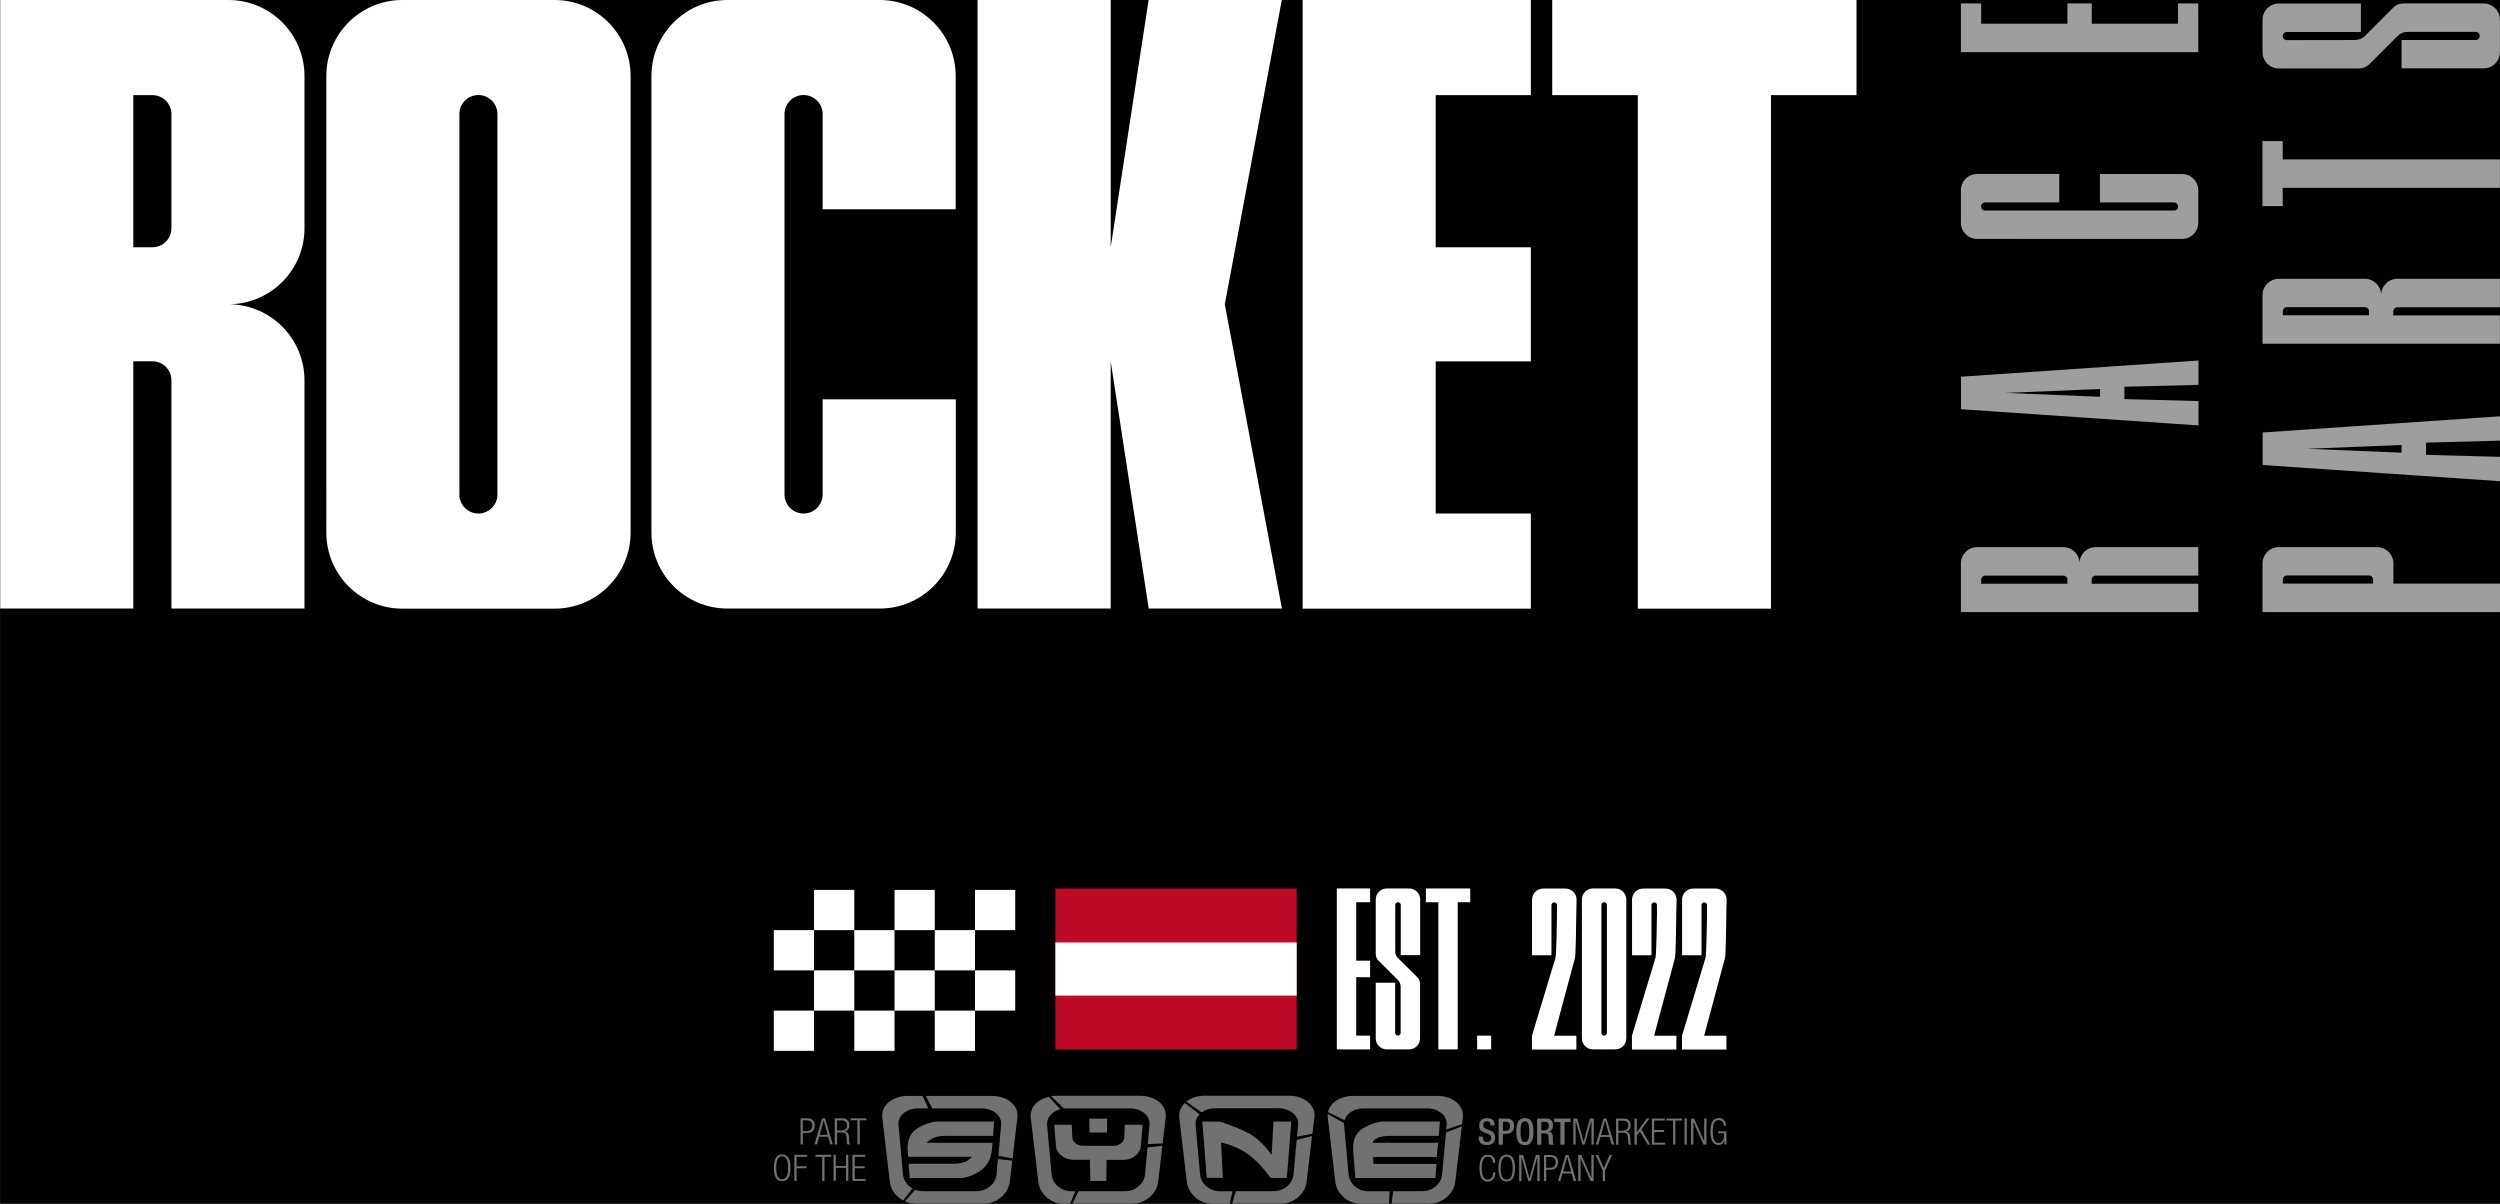
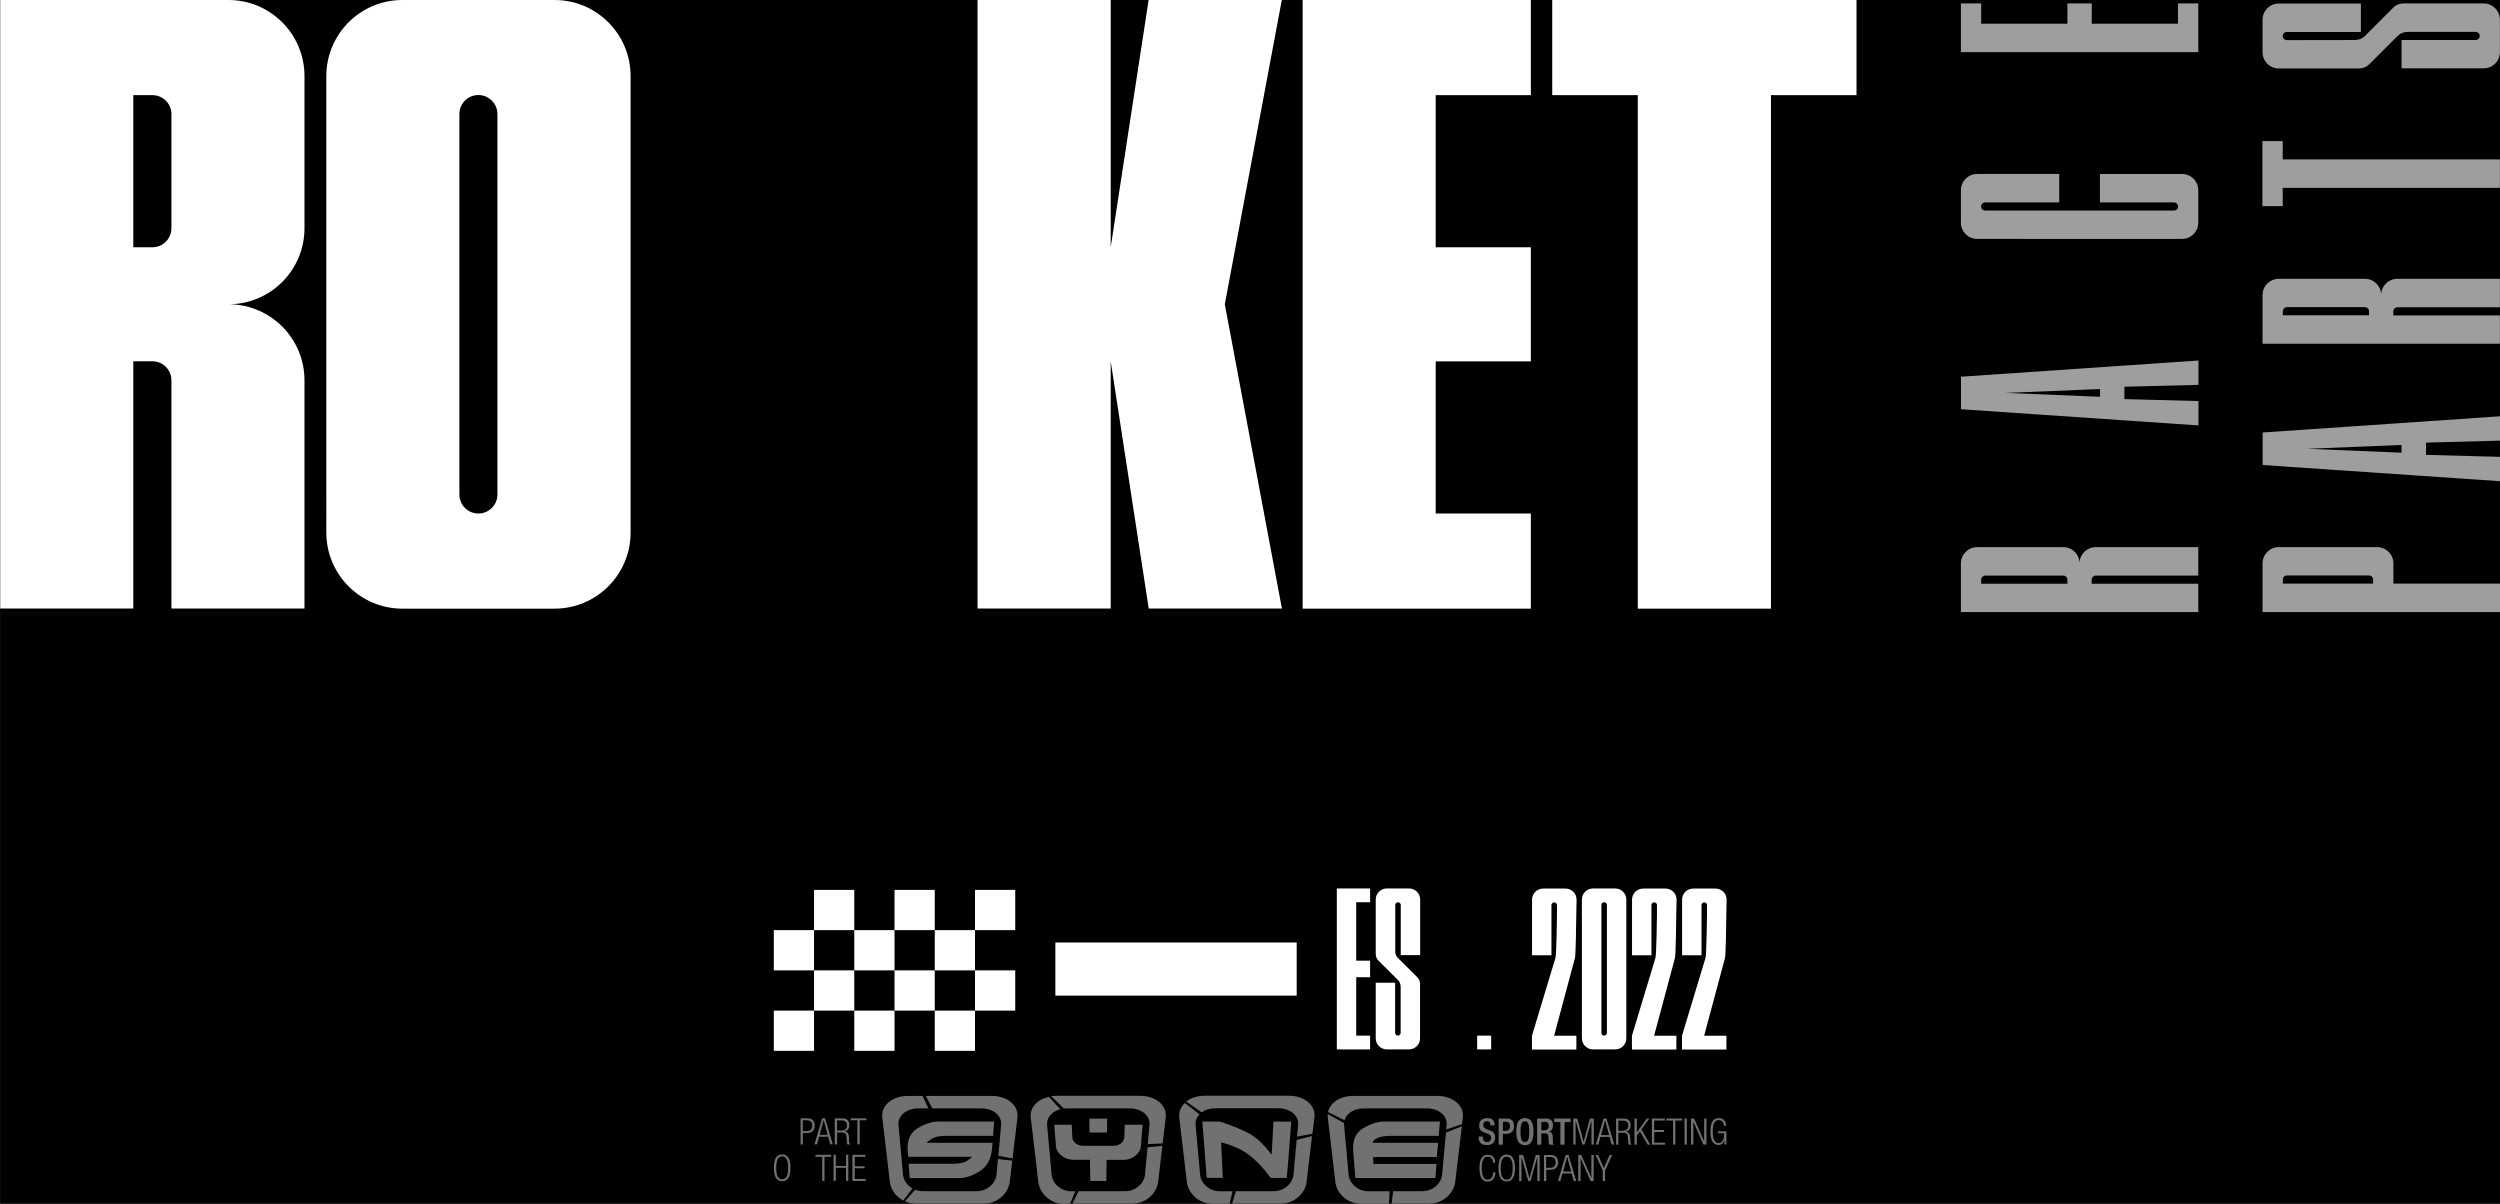
<svg xmlns="http://www.w3.org/2000/svg" version="1.1" id="Ebene_1" x="0px" y="0px" viewBox="0 0 2267.7 1091.9" style="enable-background:new 0 0 2267.7 1091.9;" xml:space="preserve">
  <rect x="0" y="0" width="2267.7" height="1091.9" fill="#333333" stroke="none" />
  <style type="text/css">
	.Grün_x0020_bogenförmig{fill:url(#SVGID_1_);stroke:#FFFFFF;stroke-width:0.25;stroke-miterlimit:1;}
	.st0{fill:#BE0A26;}
	.st1{fill:#FFFFFF;}
	.st2{fill:none;stroke:#FFFFFF;stroke-width:1.59;stroke-miterlimit:10;}
	.st3{fill:#707173;}
	.st4{stroke:#FFFFFF;stroke-width:1.59;stroke-miterlimit:10;}
	.st5{stroke:#FFFFFF;stroke-width:1.545;stroke-miterlimit:10;}
	.st6{fill:#C6C7C8;}
	.st7{fill:none;stroke:#FFFFFF;stroke-width:1.545;stroke-miterlimit:10;}
	.st8{clip-path:url(#SVGID_00000091009782300869147300000010656223456705299335_);}
	.st9{fill:#275BA3;}
	.st10{fill:#FFD607;}
	.st11{fill:#9C9E9F;}
</style>
  <linearGradient id="SVGID_1_" gradientUnits="userSpaceOnUse" x1="-2028.346" y1="3493.271" x2="-2027.639" y2="3492.564">
    <stop offset="0" style="stop-color:#259E2E" />
    <stop offset="0.983" style="stop-color:#1C381D" />
  </linearGradient>
  <g>
    <rect x="0.2" y="0" width="2267.5" height="1091.8" />
    <g>
      <g>
        <path class="st11" d="M1994.1,555.2h-215.4V511c0-8.1,6.6-14.7,14.7-14.7h78.2c8.1,0,14.7,6.6,14.7,14.7l0-0.4     c0.2-8,6.7-14.3,14.7-14.3h93v25.8h-93c-2,0-3.7,1.7-3.7,3.7v3.7h96.7V555.2z M1800.8,522.1c-2,0-3.7,1.7-3.7,3.7v3.7h78.2v-3.7     c0-2-1.7-3.7-3.7-3.7H1800.8z" />
        <path class="st11" d="M1927,350.8V362l67.2,1.8v22.1l-215.4-14.7v-29.5l215.4-14.7v22.1L1927,350.8z M1904.9,352.9l-85.7,3.5     l85.7,3.5V352.9z" />
        <path class="st11" d="M1793.4,216.7c-8.1,0-14.7-6.6-14.7-14.7v-29.5c0-8.1,6.6-14.7,14.7-14.7h74.5v25.8h-67.2     c-2,0-3.7,1.6-3.7,3.7c0,2,1.6,3.7,3.7,3.7H1972c2,0,3.7-1.6,3.7-3.7c0-2-1.7-3.7-3.7-3.7h-67.2v-25.8h74.5     c8.1,0,14.7,6.6,14.7,14.7v29.5c0,8.1-6.6,14.7-14.7,14.7H1793.4z" />
        <path class="st11" d="M1778.7,47.4V3.1h18.4v18.4h78.2V3.1h22.1v18.4h78.2V3.1h18.4l0,44.2H1778.7z" />
        <path class="st11" d="M2156.3,496.3c8.1,0,14.7,6.6,14.7,14.7v18.4h96.7v25.8h-215.4V511c0-8.1,6.6-14.7,14.7-14.7H2156.3z      M2152.6,529.4v-3.7c0-2-1.7-3.7-3.7-3.7h-74.5c-2,0-3.7,1.6-3.7,3.7v3.7H2152.6z" />
        <path class="st11" d="M2200.6,401.5v11.1l67.2,1.8v22.1l-215.4-14.7v-29.5l215.4-14.7v22.1L2200.6,401.5z M2178.4,403.6     l-85.7,3.5l85.7,3.5V403.6z" />
        <path class="st11" d="M2267.7,311.8h-215.4v-44.2c0-8.1,6.6-14.7,14.7-14.7h78.2c8.1,0,14.7,6.6,14.7,14.7l0-0.4     c0.2-8,6.7-14.3,14.7-14.3h93v25.8h-93c-2,0-3.7,1.7-3.7,3.7v3.7h96.7V311.8z M2074.4,278.6c-2,0-3.7,1.7-3.7,3.7v3.7h78.2v-3.7     c0-2-1.7-3.7-3.7-3.7H2074.4z" />
        <path class="st11" d="M2052.2,128h18.4v16.6h197v25.8h-197v16.6h-18.4V128z" />
        <path class="st11" d="M2136,36.3c3.6,0,6.9-1.3,9.2-3.7L2171,6.8c2.3-2.4,5.6-3.7,9.2-3.7h72.7c8.1,0,14.7,6.6,14.7,14.7v29.5     c0,8.1-6.6,14.7-14.7,14.7h-74.5V36.3h67.2c2,0,3.7-1.6,3.7-3.7c0-2-1.6-3.7-3.7-3.7h-61.6c-3.6,0-6.9,1.4-9.2,3.7l-25.8,25.8     c-2.3,2.3-5.7,3.7-9.2,3.7H2067c-8.1,0-14.7-6.6-14.7-14.7V17.9c0-8.1,6.6-14.7,14.7-14.7h74.5V29h-67.2c-2,0-3.7,1.6-3.7,3.7     c0,2,1.6,3.7,3.7,3.7L2136,36.3z" />
      </g>
      <g>
        <path class="st1" d="M0.2,552.1V0h207c38.1,0,69,30.9,69,69l0,138c0,38.1-30.9,69-69,69l1.9,0c37.2,1,67.1,31.5,67.1,69l0,207     H155.5v-207c0-9.5-7.7-17.3-17.3-17.3h-17.3v224.3H0.2z M155.5,103.5c0-9.5-7.7-17.2-17.3-17.2h-17.3v138h17.3     c9.5,0,17.3-7.7,17.3-17.2V103.5z" />
        <path class="st1" d="M503,0c38.1,0,69,30.9,69,69v414.1c0,38.1-30.9,69-69,69H365c-38.1,0-69-30.9-69-69V69c0-38.1,30.9-69,69-69     H503z M451.2,103.5c0-9.5-7.7-17.3-17.3-17.3c-9.5,0-17.2,7.7-17.2,17.3v345.1c0,9.5,7.7,17.2,17.2,17.2     c9.5,0,17.3-7.7,17.3-17.2V103.5z" />
-         <path class="st1" d="M590.9,483.1V69c0-38.1,30.9-69,69-69h138c38.1,0,69,30.9,69,69v120.8H746.2v-86.3c0-9.5-7.7-17.3-17.3-17.3     c-9.5,0-17.3,7.7-17.3,17.3v345c0,9.5,7.7,17.3,17.3,17.3c9.5,0,17.3-7.7,17.3-17.3v-86.3H867v120.8c0,38.1-30.9,69-69,69h-138     C621.8,552.1,590.9,521.2,590.9,483.1L590.9,483.1z" />
        <path class="st1" d="M1041.9,0h120.8L1111,276l51.8,276h-120.8l-34.5-224.3v224.3H886.7V0h120.8v224.3L1041.9,0z" />
        <path class="st1" d="M1181.6,0h207l0,86.3l-86.3,0v138h86.3v103.5h-86.3v138l86.3,0l0,86.3l-207,0V0z" />
        <path class="st1" d="M1684,0v86.3h-77.6v465.8h-120.8V86.3H1408V0H1684z" />
      </g>
    </g>
    <g>
      <g id="Österreich-Flagge_00000008129280039086684230000005694827887834793630_">
-         <rect x="957.3" y="805.9" class="st0" width="218.9" height="146" />
        <rect x="957.3" y="854.9" class="st1" width="218.9" height="48.2" />
      </g>
      <g id="karierte_Flagge_00000170982271747619913220000002497191408273369511_">
        <rect x="774.9" y="843.7" class="st1" width="36.5" height="36.5" />
        <rect x="738.4" y="807.2" class="st1" width="36.5" height="36.5" />
        <rect x="701.9" y="843.7" class="st1" width="36.5" height="36.5" />
        <rect x="738.4" y="880.2" class="st1" width="36.5" height="36.5" />
        <rect x="701.9" y="916.7" class="st1" width="36.5" height="36.5" />
        <rect x="811.4" y="807.2" class="st1" width="36.5" height="36.5" />
        <rect x="884.4" y="807.2" class="st1" width="36.5" height="36.5" />
        <polygon class="st1" points="847.9,843.7 847.9,880.2 884.4,880.2 884.4,916.7 847.9,916.7 847.9,953.2 884.4,953.2 884.4,916.7      920.9,916.7 920.9,880.2 884.4,880.2 884.4,843.7    " />
        <rect x="774.9" y="916.7" class="st1" width="36.5" height="36.5" />
        <rect x="811.4" y="880.2" class="st1" width="36.5" height="36.5" />
      </g>
      <g>
        <path class="st1" d="M1212.6,805.9h30.2v12.5h-12.6v53h12.6v15h-12.6v53h12.6v12.5l-30.2,0V805.9z" />
        <path class="st1" d="M1265.5,862.7c0,2.4,0.9,4.7,2.5,6.2l17.6,17.5c1.6,1.6,2.5,3.8,2.5,6.2v49.3c0,5.5-4.5,10-10.1,10H1258     c-5.6,0-10.1-4.5-10.1-10v-50.5h17.6v45.5c0,1.4,1.1,2.5,2.5,2.5c1.4,0,2.5-1.1,2.5-2.5v-41.8c0-2.4-0.9-4.7-2.5-6.2l-17.6-17.5     c-1.6-1.6-2.5-3.8-2.5-6.2v-49.3c0-5.5,4.5-10,10.1-10h20.1c5.6,0,10.1,4.5,10.1,10v50.5h-17.6v-45.5c0-1.4-1.1-2.5-2.5-2.5     c-1.4,0-2.5,1.1-2.5,2.5V862.7z" />
-         <path class="st1" d="M1333.6,805.9v12.5h-11.3v133.5h-17.6V818.4h-11.3v-12.5H1333.6z" />
        <path class="st1" d="M1339.9,951.9v-12.5h12.7v12.5H1339.9z" />
        <path class="st1" d="M1429.8,830.1c0,2.1-0.4,37.1-1.2,38.9l-18.9,70.5h20.2v12.5l-40.3,0v-12.5l21.3-70.5     c0.9-1.9,1.4-37,1.4-39.2v-8.8c0-1.4-1.1-2.5-2.5-2.5c-1.4,0-2.5,1.1-2.5,2.5v45.5h-17.6v-50.5c0-5.5,4.5-10,10.1-10h20.2     c5.6,0,10.1,4.5,10.1,10L1429.8,830.1z" />
        <path class="st1" d="M1465.1,805.9c5.6,0,10.1,4.5,10.1,10v126c0,5.5-4.5,10-10.1,10H1445c-5.6,0-10.1-4.5-10.1-10v-126     c0-5.5,4.5-10,10.1-10H1465.1z M1457.6,820.9c0-1.4-1.1-2.5-2.5-2.5s-2.5,1.1-2.5,2.5v116c0,1.4,1.1,2.5,2.5,2.5s2.5-1.1,2.5-2.5     V820.9z" />
        <path class="st1" d="M1520.5,830.1c0,2.1-0.4,37.1-1.2,38.9l-18.9,70.5h20.2v12.5l-40.3,0v-12.5l21.3-70.5     c0.9-1.9,1.4-37,1.4-39.2v-8.8c0-1.4-1.1-2.5-2.5-2.5c-1.4,0-2.5,1.1-2.5,2.5v45.5h-17.6v-50.5c0-5.5,4.5-10,10.1-10h20.2     c5.6,0,10.1,4.5,10.1,10L1520.5,830.1z" />
        <path class="st1" d="M1565.9,830.1c0,2.1-0.4,37.1-1.2,38.9l-18.9,70.5h20.2v12.5l-40.3,0v-12.5l21.3-70.5     c0.9-1.9,1.4-37,1.4-39.2v-8.8c0-1.4-1.1-2.5-2.5-2.5c-1.4,0-2.5,1.1-2.5,2.5v45.5h-17.6v-50.5c0-5.5,4.5-10,10.1-10h20.2     c5.6,0,10.1,4.5,10.1,10L1565.9,830.1z" />
      </g>
    </g>
    <g id="Sportmarketing_00000091703727883291163300000001812988210737398453_">
      <g>
        <g>
          <g>
            <path class="st3" d="M1260.5,1080.6c-6.5,0-12.9,0-19.4,0c-9,0-17-6.7-17.8-15c-1.4-15-2.7-30.1-4.1-45.1       c-0.1-0.6-0.1-1.1,0-1.7c-4.8-2.8-9.8-5.5-14.8-8.3c-0.1,1.1-0.1,2.1,0,3.2c2.3,19.6,4.6,39.1,6.9,58.7       c1.4,10.8,11.7,19.6,23.1,19.6c8.5,0,17,0,25.5,0C1260.1,1088.1,1260.3,1084.3,1260.5,1080.6z" />
            <path class="st3" d="M1219.6,1016.2c1.7-6.2,8.7-10.8,17.4-10.8c19.1,0,38.3,0,57.4,0c10.6,0,18.6,6.7,17.8,15       c-0.1,1.4-0.2,2.7-0.4,4.1c4.8-1.6,9.6-3.2,14.4-4.8c0.2-2,0.5-4,0.7-6c1.4-10.8-9-19.6-23.1-19.6c-25.4,0-50.8,0-76.3,0       c-11.9,0-21.2,6.2-22.9,14.7C1209.7,1011.2,1214.7,1013.7,1219.6,1016.2z" />
            <path class="st3" d="M1311.6,1027.4c-1.2,12.7-2.3,25.4-3.5,38.1c-0.8,8.3-8.8,15-17.8,15c-8.9,0-17.7,0-26.6,0       c-0.5,3.8-0.9,7.5-1.4,11.3c11.5,0,23.1,0,34.6,0c11.4,0,21.7-8.8,23.1-19.6c2-16.9,4-33.7,6-50.6       C1321.1,1023.6,1316.3,1025.5,1311.6,1027.4z" />
          </g>
          <g>
            <path class="st3" d="M1303.3,1049.5c-16.3,0-32.5,0-48.8,0c-3,0-6,0-9,0c0.1,2.1,0.2,4.2,0.3,6.3c19.1,0,38.1,0,57.2,0       c-0.3,4.3-0.7,8.5-1,12.8c-24.2,0-48.4,0-72.6,0c-0.3-4.1-0.6-8.2-1-12.3c-0.3-4.3-0.7-8.7-1-13c-0.5-9.4,2.5-16,9.2-20       c6.7-4,13.2-6,19.1-6c16.8,0,33.6,0,50.4,0c-0.3,4.3-0.7,8.7-1,13c-14.2,0-28.4,0-42.6,0c-6.2,0-10.7,0.7-13.4,2.1       c-2.7,1.4-4,2.8-3.9,4.2c3.6,0,7.2,0,10.8,0c16.2,0,32.3,0,48.5,0C1304,1040.9,1303.7,1045.2,1303.3,1049.5z" />
          </g>
        </g>
        <g>
          <g>
            <path class="st3" d="M1118,1080.6c-3.9,0-7.7,0-11.6,0c-9,0-17-6.7-17.8-15c-1.4-15-2.7-30.1-4.1-45.1c-0.3-3.7,1-7.1,3.6-9.7       c-4.3-3.4-8.8-6.9-13.3-10.3c-3.8,3.5-5.7,8.1-5.1,13.2c2.3,19.6,4.6,39.1,6.9,58.7c1.4,10.8,11.7,19.6,23.1,19.6       c5.2,0,10.5,0,15.7,0C1116.3,1088.1,1117.1,1084.3,1118,1080.6z" />
            <path class="st3" d="M1090,1009c3.2-2.3,7.4-3.7,12.3-3.7c19.1,0,38.3,0,57.4,0c10.6,0,18.6,6.7,17.8,15       c-0.3,3.6-0.7,7.2-1,10.7c4.6-0.9,9.3-1.8,14-2.6c0.6-5,1.2-9.9,1.8-14.9c1.4-10.8-9-19.6-23.1-19.6c-25.4,0-50.8,0-76.3,0       c-6.7,0-12.7,2-16.9,5.3C1080.8,1002.6,1085.4,1005.8,1090,1009z" />
            <path class="st3" d="M1176.2,1034c-1,10.5-1.9,21-2.9,31.5c-0.8,8.3-8.8,15-17.8,15c-11.5,0-23,0-34.5,0       c-1.2,3.8-2.3,7.5-3.4,11.3c14.8,0,29.6,0,44.5,0c11.4,0,21.7-8.8,23.1-19.6c1.6-13.9,3.3-27.8,4.9-41.7       C1185.5,1031.7,1180.9,1032.9,1176.2,1034z" />
          </g>
          <g>
            <path class="st3" d="M1106.7,1017.4c12.9,4.3,22.1,8.2,27.8,11.6c5.8,3.4,12.2,9.5,19,18.4c0.5-10,1.1-20,1.6-30       c5.4,0,10.8,0,16.2,0c-1,12.8-2,25.6-3,38.4c-0.4,4.2-0.7,8.5-1.1,12.7c-4.8,0-9.6,0-14.5,0c-7.8-10.5-15.4-18-22-22.5       c-6.6-4.4-14.4-7.7-23.1-9.7c0.5,10.7,1.1,21.4,1.6,32.1c-4.9,0-9.7,0-14.6,0c-1-12.8-2-25.6-3-38.4c-0.3-4.2-0.7-8.5-1-12.7       C1096,1017.4,1101.4,1017.4,1106.7,1017.4C1106.8,1017.4,1106.8,1017.4,1106.7,1017.4z" />
          </g>
        </g>
        <g>
          <g>
            <path class="st3" d="M970.7,1091.9c1.5-3.8,3-7.5,4.6-11.3c-1.2,0-2.4,0-3.6,0c-9,0-17-6.7-17.8-15c-1.4-15-2.7-30.1-4.1-45.1       c-0.6-6.7,4.4-12.4,12-14.3c-3.4-3.8-6.8-7.5-10.3-11.3c-10.6,2.3-17.6,9.8-16.5,18.9c2.3,19.6,4.6,39.1,6.9,58.7       c1.4,10.8,11.7,19.6,23.1,19.6C966.9,1091.9,968.8,1091.9,970.7,1091.9z" />
            <path class="st3" d="M965,1005.5c0.8-0.1,1.7-0.1,2.5-0.1c19.1,0,38.3,0,57.4,0c10.6,0,18.6,6.7,17.8,15       c-0.5,5.8-1.1,11.6-1.6,17.4c4.5-0.2,9-0.4,13.5-0.6c0.9-7.9,1.9-15.7,2.8-23.6c1.4-10.8-9-19.6-23.1-19.6       c-25.4,0-50.8,0-76.3,0c-1.6,0-3.1,0.1-4.6,0.3C957.5,998.1,961.3,1001.8,965,1005.5z" />
            <path class="st3" d="M1040.9,1040.7c-0.8,8.3-1.5,16.5-2.3,24.8c-0.8,8.3-8.8,15-17.8,15c-14.1,0-28.3,0-42.4,0       c-1.9,3.8-3.8,7.5-5.6,11.3c18.2,0,36.4,0,54.6,0c11.4,0,21.7-8.8,23.1-19.6c1.3-11,2.6-21.9,3.9-32.9       C1049.9,1039.8,1045.4,1040.3,1040.9,1040.7z" />
          </g>
          <g>
            <path class="st3" d="M1003.5,1071.2c-4.8,0-9.7,0-14.5,0c-0.1-4.2-0.1-8.5-0.2-12.7c0-2.2-0.1-4.3-0.1-6.5c-5,0-9.9,0-14.9,0       c-4.2,0-7.8-1.2-10.9-3.7c-3.1-2.5-4.9-5.5-5.1-9c-0.5-6.4-1-12.8-1.5-19.1c5.3,0,10.5,0,15.8,0c0.2,3.8,0.4,7.7,0.6,11.5       c0.1,2.1,1.1,3.9,3,5.4c1.9,1.5,4.1,2.2,6.7,2.2c9.3,0,18.5,0,27.8,0c2.5,0,4.7-0.7,6.6-2.2c1.9-1.5,2.9-3.3,3-5.4       c0.2-3.8,0.4-7.7,0.5-11.5c5.4,0,10.7,0,16.1,0c-0.5,6.4-1,12.7-1.5,19.1c-0.3,3.6-2,6.6-5.1,9.1c-3.1,2.5-6.7,3.7-10.9,3.7       c-5,0-10.1,0-15.1,0C1003.7,1058.4,1003.6,1064.8,1003.5,1071.2z M988.1,1014.7c0.1,4.2,0.1,8.4,0.2,12.6c5.3,0,10.5,0,15.8,0       c0.1-4.2,0.1-8.4,0.2-12.6C998.9,1014.7,993.5,1014.7,988.1,1014.7z" />
          </g>
        </g>
        <g>
          <g>
            <path class="st3" d="M845.8,1005.4c14.8,0,29.6,0,44.5,0c10.6,0,18.6,6.7,17.8,15c-0.8,9.3-1.7,18.7-2.5,28       c4.3,0.8,8.6,1.6,12.9,2.4c1.5-12.4,2.9-24.8,4.4-37.1c1.4-10.8-9-19.6-23.1-19.6c-20,0-40.1,0-60.1,0       C841.7,997.8,843.8,1001.6,845.8,1005.4z" />
            <path class="st3" d="M905.2,1051.3c-0.4,4.7-0.9,9.5-1.3,14.2c-0.8,8.3-8.8,15-17.8,15c-16.4,0-32.8,0-49.2,0       c-2.4,0-4.7-0.5-6.8-1.3c-3.2,3.5-6.3,7-9.3,10.5c3,1.3,6.2,2.1,9.6,2.1c20.8,0,41.6,0,62.4,0c11.4,0,21.7-8.8,23.1-19.6       c0.8-6.5,1.5-12.9,2.3-19.4C913.9,1052.4,909.5,1051.8,905.2,1051.3z" />
            <path class="st3" d="M819.3,1089c2.7-3.6,5.5-7.3,8.4-10.9c-4.7-2.7-8.1-7.3-8.6-12.6c-1.4-15-2.7-30.1-4.1-45.1       c-0.8-8.3,7.2-15,17.8-15c3.1,0,6.2,0,9.3,0c-1.7-3.8-3.5-7.5-5.2-11.3c-4.5,0-9,0-13.5,0c-14.1,0-24.5,8.8-23.1,19.6       c2.3,19.6,4.6,39.1,6.9,58.7C808.1,1079.4,813,1085.6,819.3,1089z" />
          </g>
          <g>
            <path class="st3" d="M823.8,1049.3c-0.2-2-0.3-4-0.5-6c-0.5-9.4,2.5-16,9.2-20c6.7-4,13.2-6,19.1-6c4.8,0,9.6,0,14.4,0       c2,0,3.9,0,5.9,0c10,0,20,0,29.9,0c-0.3,4.3-0.7,8.7-1,13c-9.7,0-19.5,0-29.2,0c-4.4,0-8.9,0-13.3,0c-6.2,0-10.7,0.9-13.4,2.8       c-2.7,1.9-4.1,3-4.3,3.5c2.4,0,4.7,0,7.1,0c9.7,0,19.4,0,29.2,0c1.8,0,3.6,0,5.3,0c6,0,12.1,0,18.1,0c-0.2,2-0.3,4-0.5,6       c-1,9.4-4.9,16-11.5,20c-6.6,4-12.5,6-17.8,6c-4.3,0-8.7,0-13,0c-10.8,0-21.5,0-32.3,0c-0.3-4.3-0.7-8.7-1-13       c9.2,0,18.5,0,27.7,0c1.8,0,3.6,0,5.5,0c2.4,0,4.8,0,7.2,0c5.9,0,10.2-0.9,12.9-2.8c2.7-1.9,4.1-3,4.1-3.5c-3.2,0-6.5,0-9.7,0       C855.9,1049.3,839.8,1049.3,823.8,1049.3z" />
          </g>
        </g>
      </g>
      <g>
        <path class="st3" d="M1345.1,1031v0.6c0,2.9,1.3,4.3,3.9,4.3c2.4,0,3.6-1.7,3.6-3.4c0-2.5-1.3-3.6-3.4-4.2l-2.6-0.9     c-3.4-1.3-4.9-3.1-4.9-6.5c0-4.3,2.9-6.7,7.3-6.7c6.1,0,6.7,3.8,6.7,6.2v0.5h-3.8v-0.5c0-2.2-1-3.4-3.3-3.4     c-1.6,0-3.2,0.9-3.2,3.4c0,2,1,3,3.5,4l2.5,0.9c3.3,1.2,4.8,3,4.8,6.3c0,5-3,7.1-7.8,7.1c-5.9,0-7.2-3.9-7.2-7.2v-0.6H1345.1z" />
        <path class="st3" d="M1359.4,1014.6h7.5c4.5,0,6.5,2.8,6.5,6.9c0,4.2-2.5,7-6.9,7h-3.3v9.8h-3.8V1014.6z M1363.2,1025.7h2.7     c2,0,3.8-1.1,3.8-4.1c0-2.5-1-4.1-4-4.1h-2.4V1025.7z" />
        <path class="st3" d="M1375.4,1026.5c0-8.4,2.4-12.3,7.8-12.3c5.4,0,7.8,3.8,7.8,12.3c0,8.4-2.4,12.3-7.8,12.3     C1377.8,1038.7,1375.4,1034.9,1375.4,1026.5z M1387.2,1026.4c0-7.9-1.8-9.3-4-9.3c-2.3,0-4,1.4-4,9.3c0,8.1,1.8,9.5,4,9.5     C1385.5,1035.9,1387.2,1034.5,1387.2,1026.4z" />
        <path class="st3" d="M1394.4,1014.6h8.3c3.3,0,6,1.7,6,6.1c0,3-1.4,5.4-3.9,5.8v0.1c2.3,0.2,3.6,1.5,3.7,4.8     c0,1.5,0.1,3.4,0.1,4.8c0.1,1.2,0.6,1.7,1.1,2.1h-4.3c-0.4-0.4-0.5-1.2-0.6-2.1c-0.1-1.4-0.1-2.7-0.2-4.5     c-0.1-2.6-0.9-3.7-3.4-3.7h-3.1v10.3h-3.8V1014.6z M1401.1,1025.2c2.4,0,3.8-1.5,3.8-3.8c0-2.5-1.1-3.8-3.6-3.8h-3.2v7.7H1401.1z     " />
        <path class="st3" d="M1415.4,1017.8h-5.6v-3.2h14.9v3.2h-5.5v20.5h-3.8V1017.8z" />
        <path class="st3" d="M1427,1014.6h3.7l5.7,21h0.1l5.7-21h3.5v23.6h-2.1v-21.6h-0.1l-6.1,21.6h-2l-6.1-21.6h-0.1v21.6h-2.1V1014.6     z" />
        <path class="st3" d="M1454.6,1014.6h2.6l7,23.6h-2.3l-1.9-6.9h-8.3l-1.9,6.9h-2.3L1454.6,1014.6z M1459.6,1029.6l-3.6-13.3h-0.1     l-3.6,13.3H1459.6z" />
        <path class="st3" d="M1466,1014.6h7c3.9,0,6.1,2.3,6.1,5.9c0,2.8-1.1,5.4-4.3,6v0.1c2.9,0.3,3.9,2,4,5.6l0.1,2.6     c0,1.3,0.2,2.5,1,3.5h-2.5c-0.5-0.8-0.6-2.1-0.6-3.3l-0.1-2c-0.1-4.2-0.9-5.5-4.7-5.5h-4v10.8h-2.1V1014.6z M1468.1,1025.7h3.6     c3.3,0,5.3-1.5,5.3-4.6c0-2.9-1.2-4.6-5.1-4.6h-3.9V1025.7z" />
        <path class="st3" d="M1482.6,1014.6h2.1v12.4h0.1l9-12.4h2.3l-7.2,9.9l8,13.8h-2.3l-7.1-12l-2.8,3.7v8.3h-2.1V1014.6z" />
        <path class="st3" d="M1498.4,1014.6h11.7v1.8h-9.6v8.6h9v1.8h-9v9.7h9.9v1.8h-12V1014.6z" />
        <path class="st3" d="M1517.6,1016.4h-6.1v-1.8h14.3v1.8h-6.1v21.8h-2.1V1016.4z" />
        <path class="st3" d="M1528,1014.6h2.1v23.6h-2.1V1014.6z" />
        <path class="st3" d="M1533.9,1014.6h2.8l9,20.6h0.1v-20.6h2.1v23.6h-2.8l-9-20.6h-0.1v20.6h-2.1V1014.6z" />
        <path class="st3" d="M1558.4,1028v-1.8h7.6v12h-1.7v-3.9h-0.1c-0.7,2.6-2.8,4.3-5.2,4.3c-4.8,0-7.5-3.7-7.5-12.2     c0-8.5,2.7-12.2,7.5-12.2c4.5,0,6.5,2.9,6.8,7h-2.1c0-2.8-1.6-5.2-4.7-5.2c-3.4,0-5.4,2.8-5.4,10.4c0,7.6,2.1,10.4,5.4,10.4     c3.2,0,4.9-2.8,4.9-8.4v-0.5H1558.4z" />
        <path class="st3" d="M1356.5,1063.4c-0.3,5.4-2.8,8.4-7,8.4c-4.8,0-7.5-3.7-7.5-12.2c0-8.5,2.7-12.2,7.5-12.2     c4.8,0,6.8,3.4,6.8,7.3h-2.1c0-3.2-1.6-5.5-4.7-5.5c-3.4,0-5.4,2.8-5.4,10.4c0,7.6,2.1,10.4,5.4,10.4c3,0,4.7-2.5,4.9-6.6H1356.5     z" />
        <path class="st3" d="M1366.7,1047.3c4.8,0,7.5,3.7,7.5,12.2c0,8.5-2.7,12.2-7.5,12.2c-4.8,0-7.5-3.7-7.5-12.2     C1359.1,1051.1,1361.8,1047.3,1366.7,1047.3z M1366.7,1070c3.4,0,5.4-2.8,5.4-10.4c0-7.6-2.1-10.4-5.4-10.4     c-3.4,0-5.4,2.8-5.4,10.4C1361.2,1067.2,1363.3,1070,1366.7,1070z" />
        <path class="st3" d="M1377.9,1047.7h3.7l5.7,21h0.1l5.7-21h3.5v23.6h-2.1v-21.6h-0.1l-6.1,21.6h-2l-6.1-21.6h-0.1v21.6h-2.1     V1047.7z" />
        <path class="st3" d="M1400.4,1047.7h6.4c4.6,0,6.5,2.7,6.5,6.7c0,3.6-1.8,6.7-7.2,6.7h-3.5v10.3h-2.1V1047.7z M1402.5,1059.3h3.6     c2.8,0,5-1.3,5-4.9c0-3.5-1.8-4.9-5-4.9h-3.6V1059.3z" />
        <path class="st3" d="M1420.2,1047.7h2.6l7,23.6h-2.3l-1.9-6.9h-8.3l-1.9,6.9h-2.2L1420.2,1047.7z M1425.2,1062.7l-3.6-13.3h-0.1     l-3.6,13.3H1425.2z" />
        <path class="st3" d="M1431.6,1047.7h2.8l9,20.6h0.1v-20.6h2.1v23.6h-2.8l-9-20.6h-0.1v20.6h-2.1V1047.7z" />
        <path class="st3" d="M1453.8,1061.9l-6.4-14.2h2.2l5.2,11.8l5.2-11.8h2.3l-6.4,14.2v9.5h-2.1V1061.9z" />
      </g>
      <g>
        <path class="st3" d="M726.1,1014.4h6.4c4.6,0,6.5,2.7,6.5,6.7c0,3.6-1.8,6.7-7.2,6.7h-3.5v10.3h-2.1V1014.4z M728.2,1026h3.6     c2.8,0,5-1.3,5-4.9c0-3.5-1.8-4.9-5-4.9h-3.6V1026z" />
        <path class="st3" d="M745.8,1014.4h2.6l7,23.6h-2.3l-1.9-6.9H743l-1.9,6.9h-2.3L745.8,1014.4z M750.8,1029.4l-3.6-13.3h-0.1     l-3.6,13.3H750.8z" />
        <path class="st3" d="M757.3,1014.4h7c3.9,0,6.1,2.3,6.1,5.9c0,2.8-1.1,5.4-4.3,6v0.1c2.9,0.3,3.9,2,4,5.6l0.1,2.6     c0,1.3,0.2,2.5,1,3.5h-2.5c-0.5-0.8-0.6-2.1-0.6-3.3l-0.1-2c-0.1-4.2-0.9-5.5-4.7-5.5h-4v10.8h-2.1V1014.4z M759.4,1025.5h3.6     c3.3,0,5.3-1.5,5.3-4.6c0-2.9-1.2-4.6-5.1-4.6h-3.9V1025.5z" />
        <path class="st3" d="M777.7,1016.2h-6.1v-1.8h14.3v1.8h-6.1v21.8h-2.1V1016.2z" />
        <path class="st3" d="M709.5,1047.1c4.8,0,7.5,3.7,7.5,12.2c0,8.5-2.7,12.2-7.5,12.2s-7.5-3.7-7.5-12.2     C701.9,1050.8,704.7,1047.1,709.5,1047.1z M709.5,1069.7c3.4,0,5.4-2.8,5.4-10.4c0-7.6-2.1-10.4-5.4-10.4     c-3.4,0-5.4,2.8-5.4,10.4C704.1,1067,706.1,1069.7,709.5,1069.7z" />
-         <path class="st3" d="M720.5,1047.5h11.7v1.8h-9.6v8.6h9v1.8h-9v11.5h-2.1V1047.5z" />
        <path class="st3" d="M745.8,1049.3h-6.1v-1.8H754v1.8h-6.1v21.8h-2.1V1049.3z" />
        <path class="st3" d="M767.4,1059.3h-9.2v11.8h-2.1v-23.6h2.1v10.1h9.2v-10.1h2.1v23.6h-2.1V1059.3z" />
        <path class="st3" d="M773.2,1047.5h11.7v1.8h-9.6v8.6h9v1.8h-9v9.7h9.9v1.8h-12V1047.5z" />
      </g>
    </g>
  </g>
</svg>